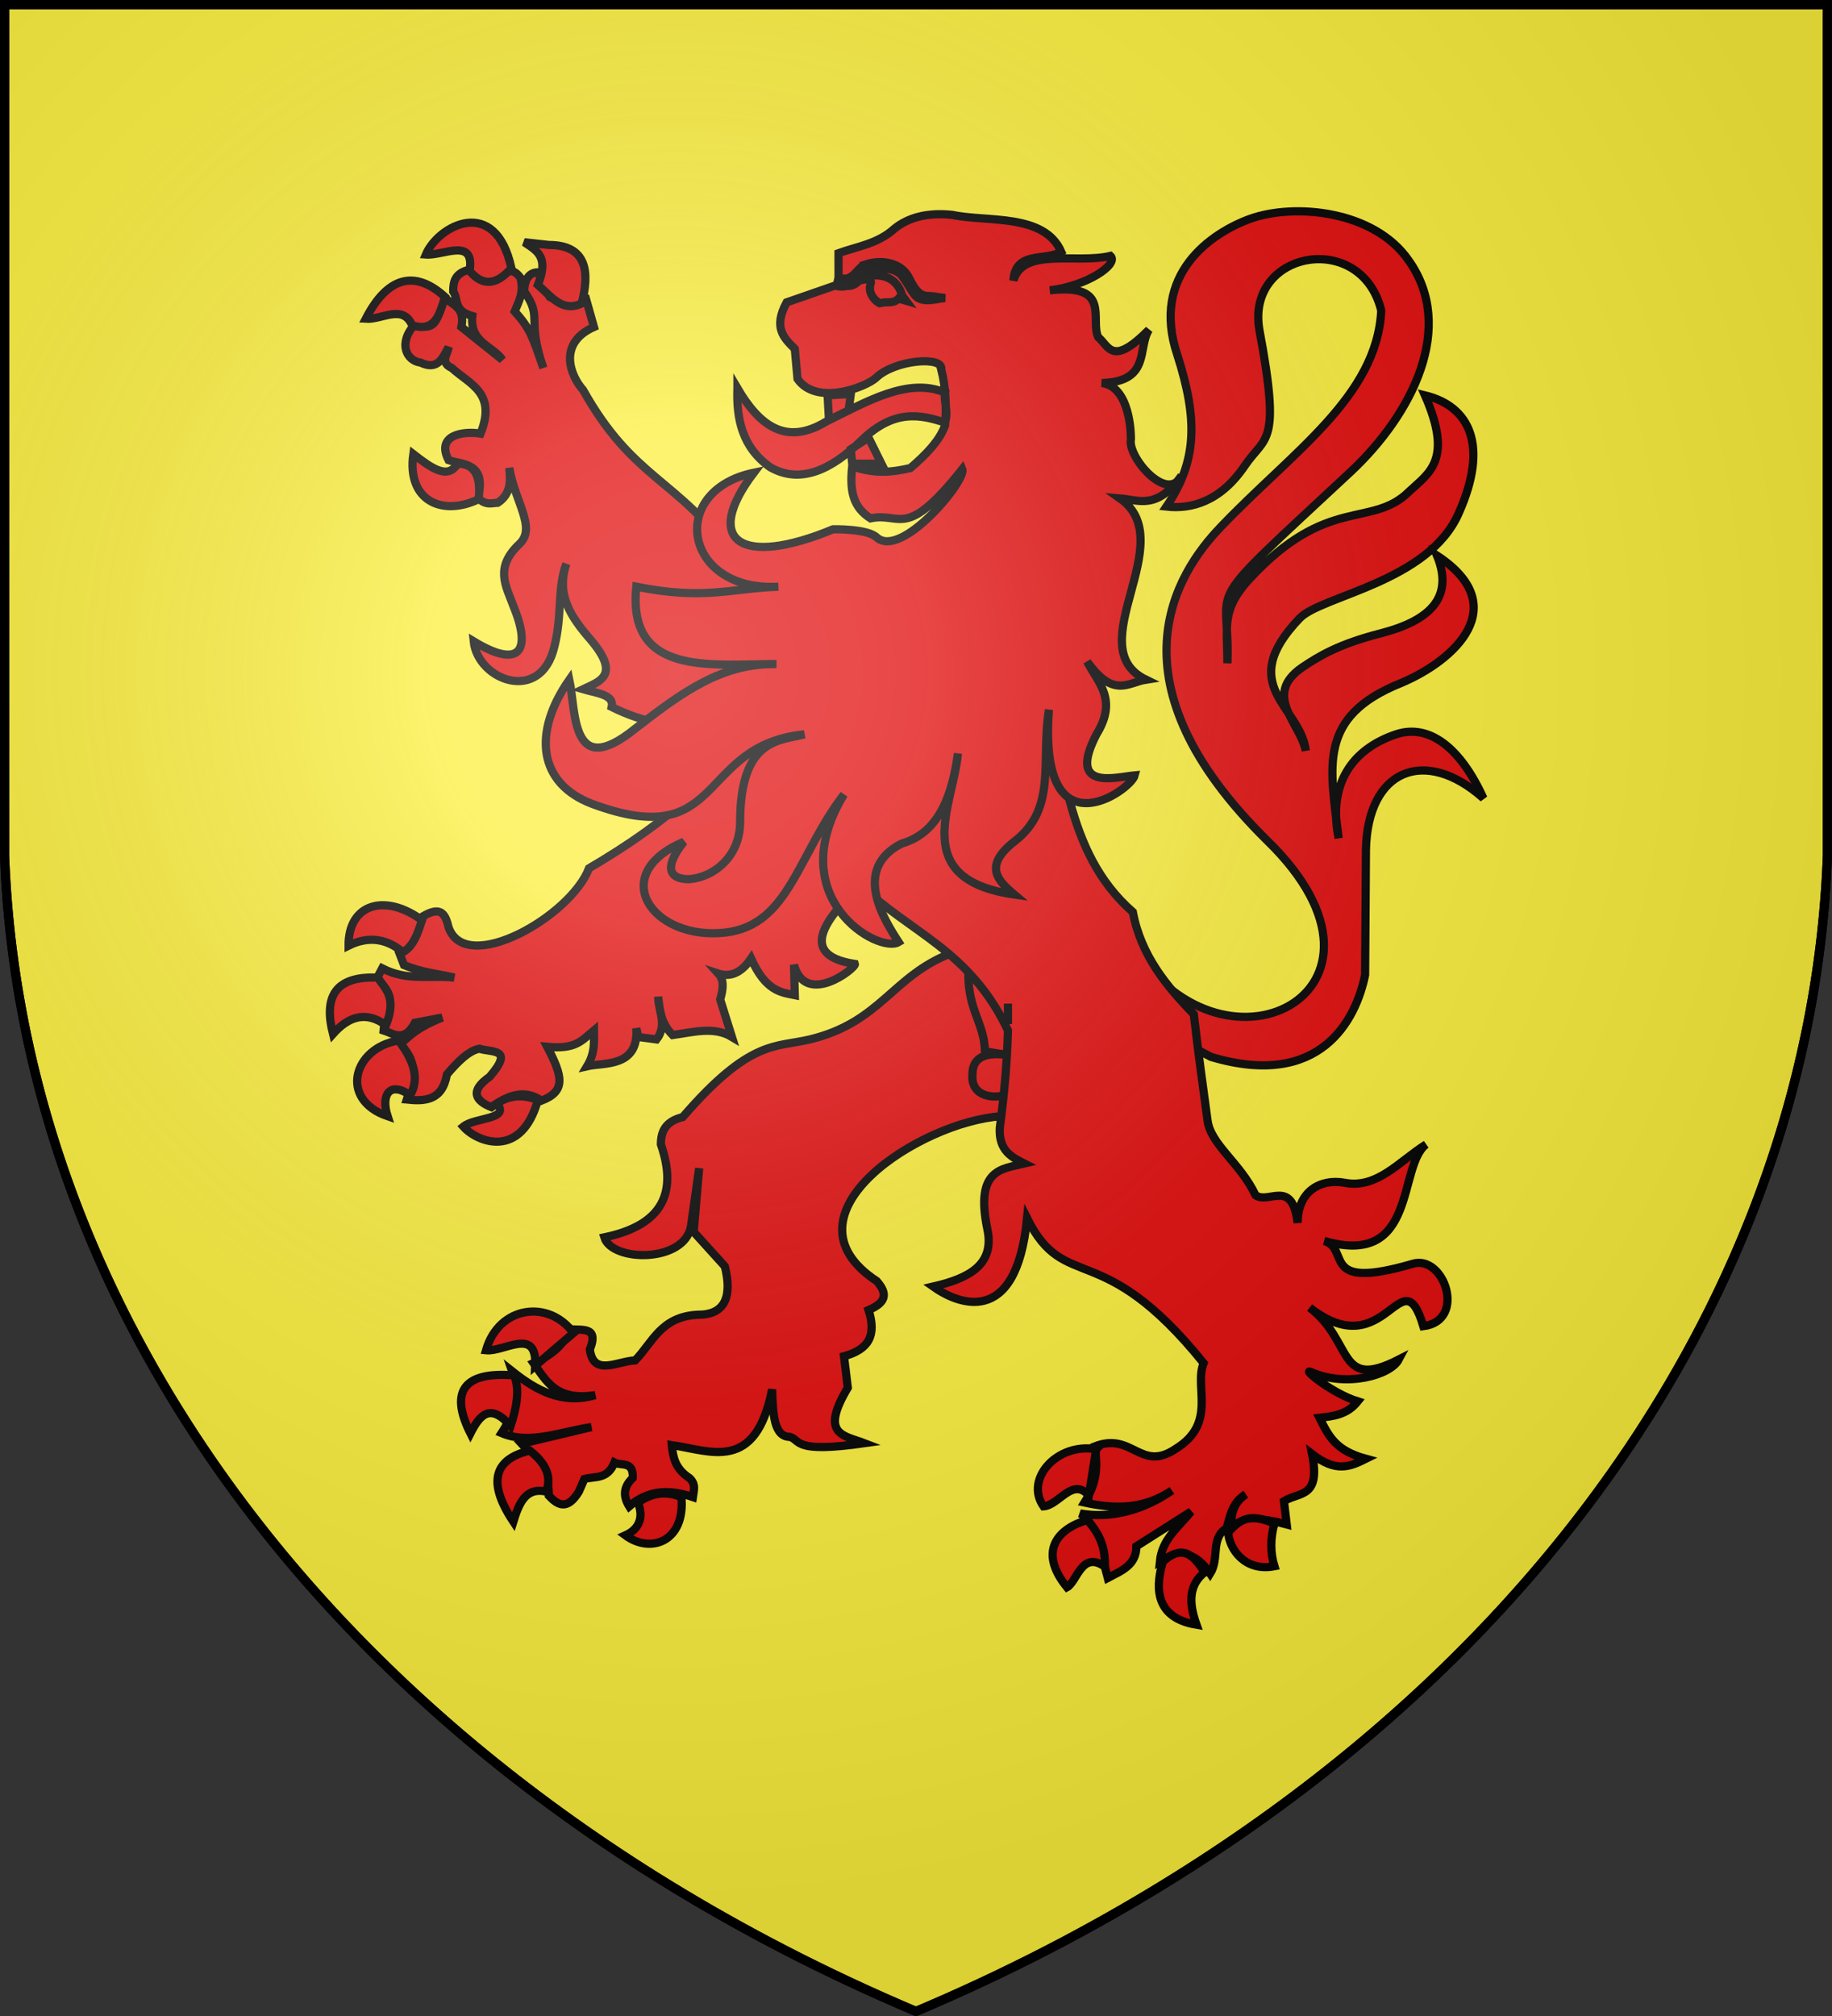
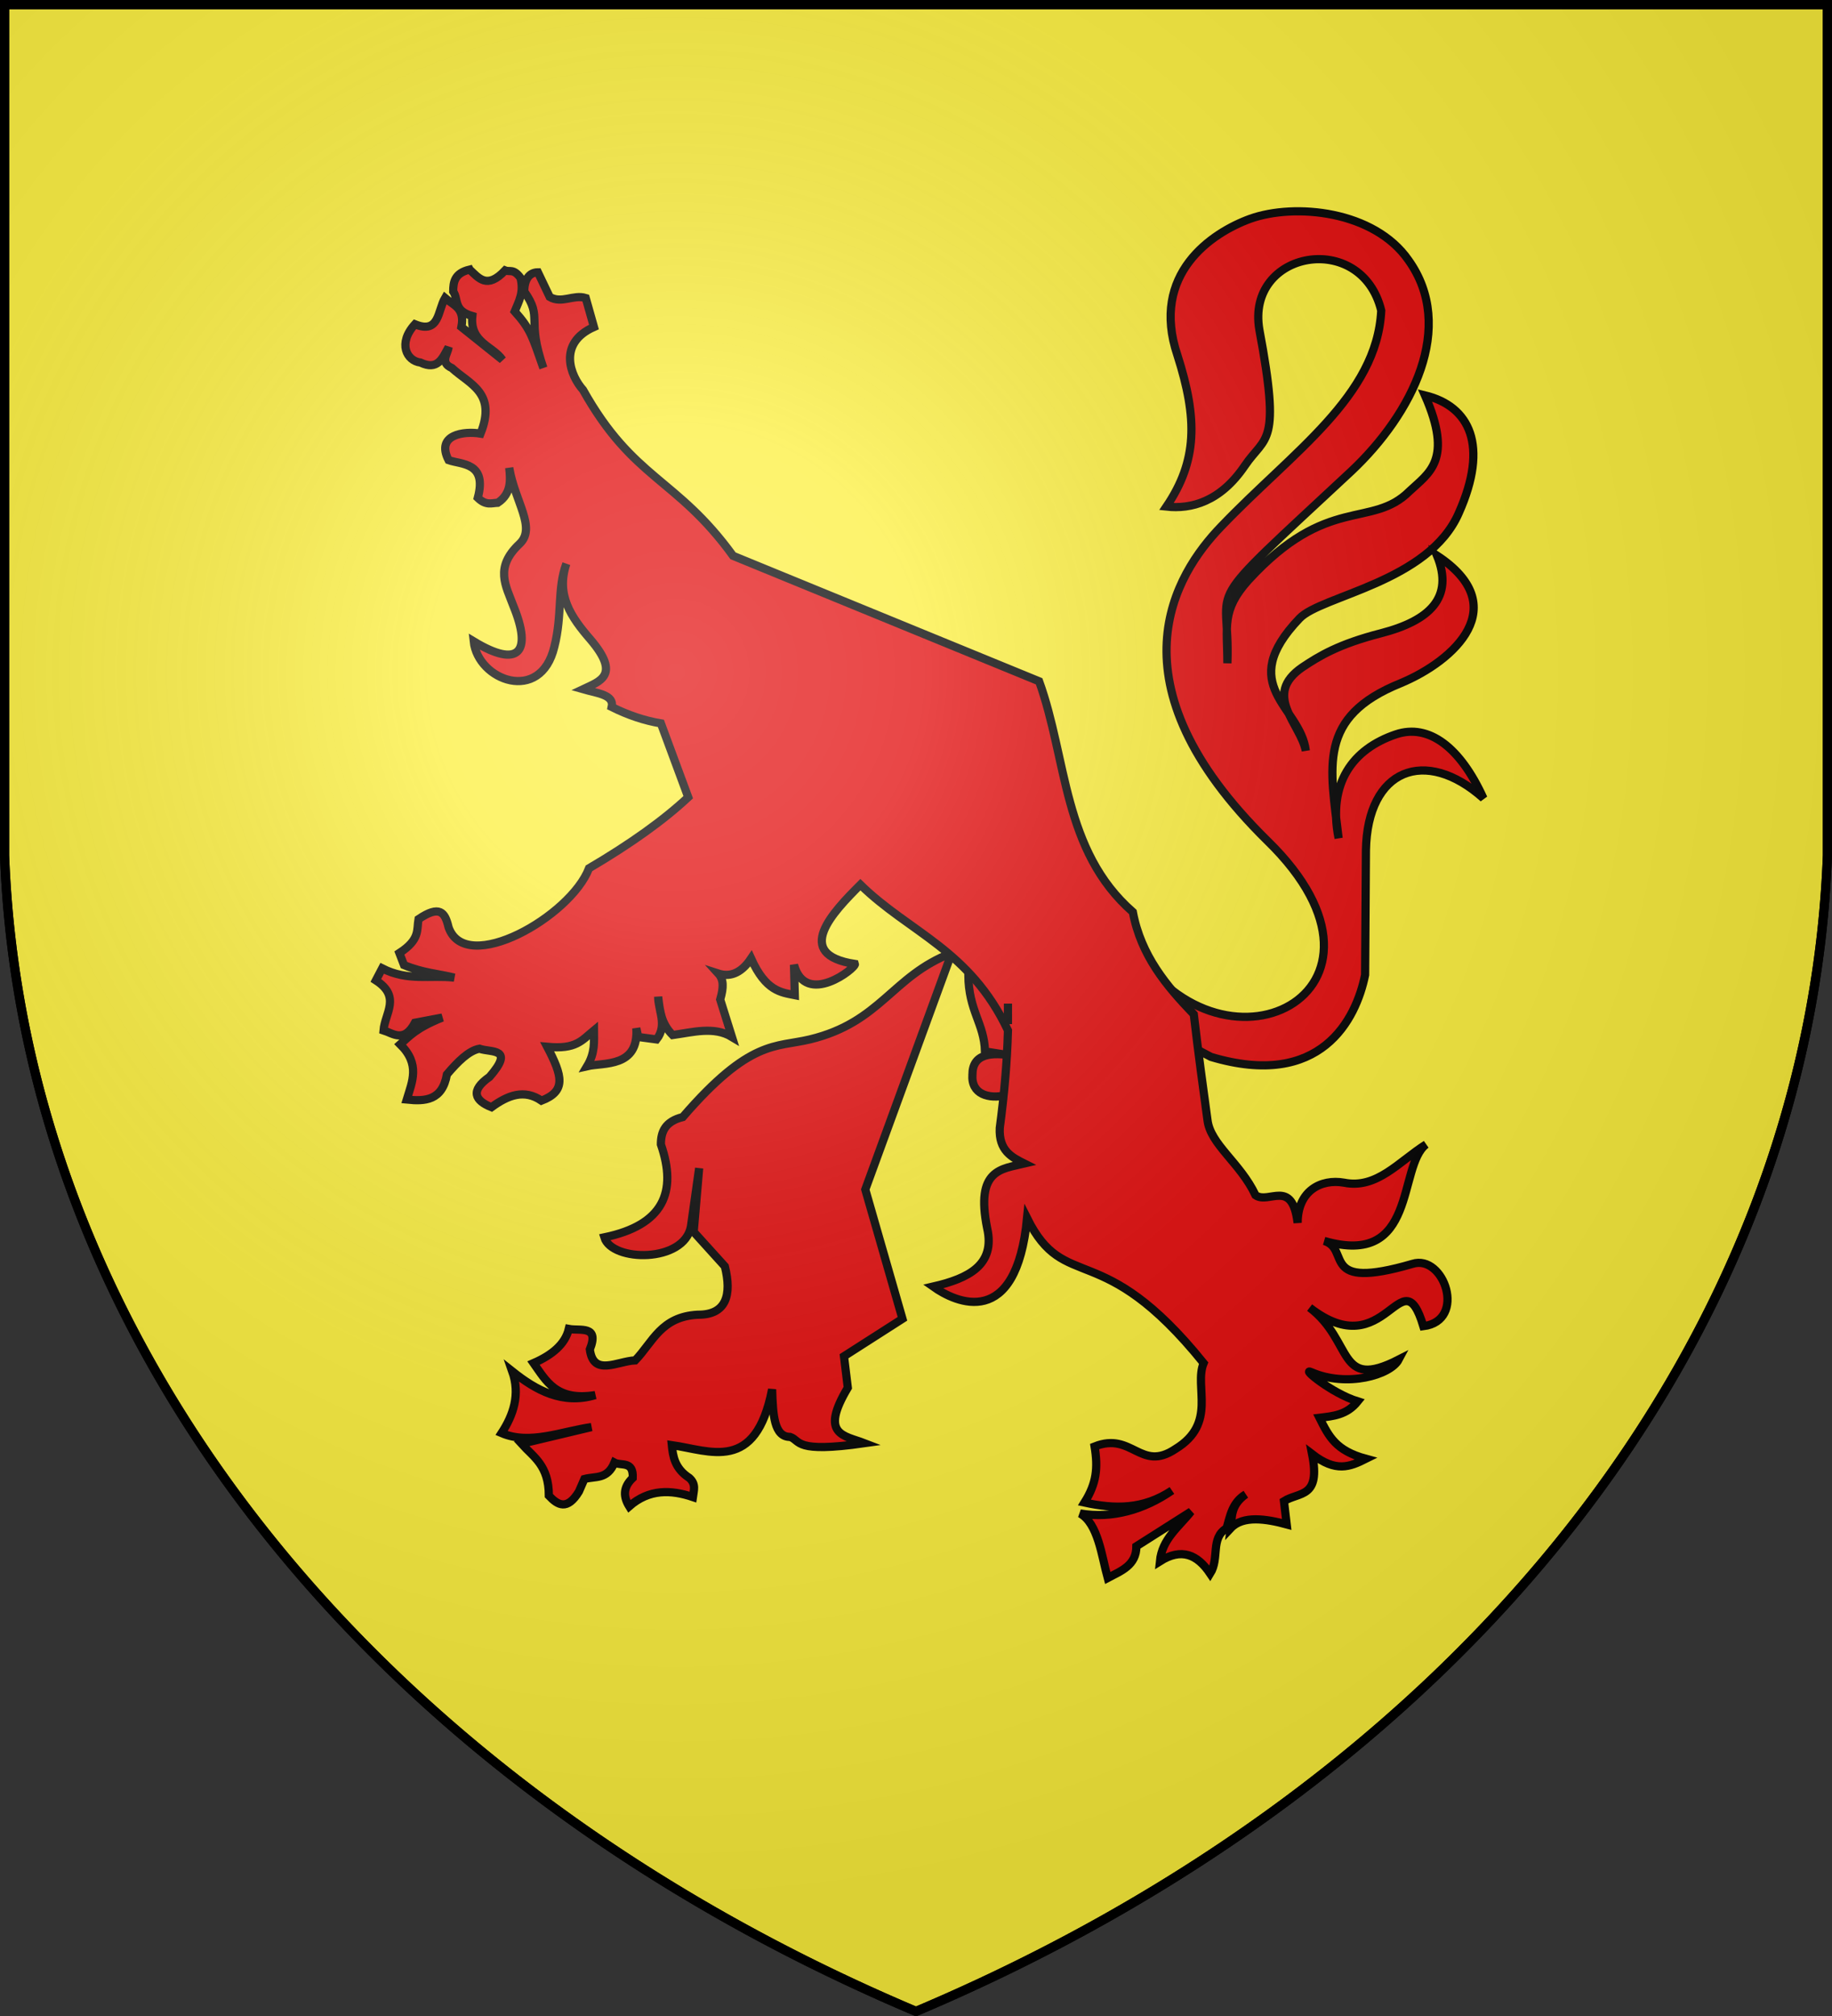
<svg xmlns="http://www.w3.org/2000/svg" xmlns:xlink="http://www.w3.org/1999/xlink" width="600" height="660" fill="#fcef3c" stroke="#000" stroke-width="3">
  <rect width="100%" height="100%" fill="#333333" stroke="none" />
  <defs>
    <radialGradient id="b" cx="221" cy="226" r="300" gradientTransform="translate(-77 -85)scale(1.35)" gradientUnits="userSpaceOnUse">
      <stop offset="0" stop-color="#fff" stop-opacity=".31" />
      <stop offset=".2" stop-color="#fff" stop-opacity=".25" />
      <stop offset=".6" stop-color="#666" stop-opacity=".13" />
      <stop offset="1" stop-opacity=".13" />
    </radialGradient>
  </defs>
  <path id="a" d="M1.5 1.5h597V280A570 445 0 0 1 300 658.5 570 445 0 0 1 1.5 280Z" />
  <g fill="#e20909">
-     <path stroke-width="2.685" d="M369.764 307.53c29.266 51.015 96.123 17.274 45.376-32.22-52.805-51.91-30.161-87.441-15.215-102.925 23.539-24.612 51.015-42.602 52.447-70.705-6.444-26.492-44.392-19.69-39.917 6.265 7.16 38.217 2.059 34.458-4.743 44.481-8.055 11.904-17.632 14.32-25.687 13.426 10.114-14.947 10.293-28.64 3.58-49.583-8.95-26.582 11.277-40.097 23.897-44.661 14.588-5.191 40.543-2.685 51.82 13.604 15.573 21.838 1.253 50.21-18.706 69.005-51.193 47.703-39.558 34.725-40.632 62.918 0-11.993-2.059-17.273 6.891-27.208 25.955-28.282 40.275-16.647 52.805-29.177 6.265-5.907 14.32-10.113 5.012-31.325 14.678 3.58 20.943 16.379 11.098 38.485-9.845 22.733-45.197 27.119-52.179 34.547-21.211 22.196.269 28.64 2.059 43.318-1.79-8.95-14.32-18.258-1.163-27.298 5.638-3.758 11.903-7.607 25.865-11.187 15.841-4.117 23.897-11.635 18.258-25.418 25.06 16.468 5.907 34.368-11.904 41.797-27.476 11.097-23.001 27.476-20.316 50.746-3.58-17.9 4.475-29.177 18.795-34.01 10.74-3.58 21.033 4.207 28.64 20.943-19.064-17.005-38.038-9.577-38.485 17.005l-.269 40.812c-2.953 14.589-14.498 37.59-50.477 26.85l-40.544-21.48zm-58.086 4.475c-19.6 7.518-23.091 22.644-46.45 28.282-11.188 2.685-19.512-.179-41.618 25.418-5.728 1.432-7.16 4.744-7.16 8.95 5.37 15.573.895 26.403-18.526 30.43 2.416 8.055 26.133 8.503 28.371-3.58.269-1.79 2.685-19.063 2.685-19.063l-1.79 20.853 10.203 11.277c2.327 9.308.537 15.931-8.86 15.841-12.083.627-14.768 9.04-20.496 14.947-5.907.269-13.693 5.37-14.857-3.58 3.222-8.055-3.132-5.996-6.891-6.712-1.164 4.922-5.37 8.502-11.546 11.187 4.117 5.817 7.428 12.53 20.227 10.471-10.74 3.223-19.332-1.521-27.208-7.786 2.685 7.608.358 14.32-3.49 20.227 9.218 3.938 19.51-.537 29.445-1.969l-22.912 5.46c3.938 4.385 8.95 7.07 8.95 17.005 2.954 3.132 5.996 4.922 9.845-1.343l1.79-4.117c3.58-.984 7.518.269 9.845-5.37 2.148 1.163 6.265-.716 5.996 5.012-3.311 3.132-3.042 6.265-1.163 9.308 6.533-5.728 13.693-5.46 20.853-3.043.269-2.058 1.164-4.207-1.163-6.265-4.833-3.132-5.37-7.16-5.728-10.74 12.53 1.79 27.476 9.219 32.846-18.258.269 8.413.627 15.573 5.907 15.573 3.58 1.253 1.164 5.37 24.344 2.058-6.712-2.595-14.767-2.595-5.459-18.168l-1.253-10.293c8.055-2.237 10.74-6.712 8.055-15.125 5.37-2.327 6.623-5.012 2.685-9.487-33.115-21.748 14.32-52.268 40.812-53.968l19.153-12.262-12.172-42.334zm5.46 7.16c.089 11.904 5.19 15.752 5.459 25.06l9.756 1.521c-8.055-1.521-13.873-.626-13.873 6.087-.447 6.443 5.37 8.054 11.009 6.712 6.891-25.597-7.966-40.723-12.351-39.38ZM407.98 402.4c5.37 2.327 13.425.895 13.693 10.74-5.012 8.055-1.163 8.95-1.432 13.425" />
+     <path stroke-width="2.685" d="M369.764 307.53c29.266 51.015 96.123 17.274 45.376-32.22-52.805-51.91-30.161-87.441-15.215-102.925 23.539-24.612 51.015-42.602 52.447-70.705-6.444-26.492-44.392-19.69-39.917 6.265 7.16 38.217 2.059 34.458-4.743 44.481-8.055 11.904-17.632 14.32-25.687 13.426 10.114-14.947 10.293-28.64 3.58-49.583-8.95-26.582 11.277-40.097 23.897-44.661 14.588-5.191 40.543-2.685 51.82 13.604 15.573 21.838 1.253 50.21-18.706 69.005-51.193 47.703-39.558 34.725-40.632 62.918 0-11.993-2.059-17.273 6.891-27.208 25.955-28.282 40.275-16.647 52.805-29.177 6.265-5.907 14.32-10.113 5.012-31.325 14.678 3.58 20.943 16.379 11.098 38.485-9.845 22.733-45.197 27.119-52.179 34.547-21.211 22.196.269 28.64 2.059 43.318-1.79-8.95-14.32-18.258-1.163-27.298 5.638-3.758 11.903-7.607 25.865-11.187 15.841-4.117 23.897-11.635 18.258-25.418 25.06 16.468 5.907 34.368-11.904 41.797-27.476 11.097-23.001 27.476-20.316 50.746-3.58-17.9 4.475-29.177 18.795-34.01 10.74-3.58 21.033 4.207 28.64 20.943-19.064-17.005-38.038-9.577-38.485 17.005l-.269 40.812c-2.953 14.589-14.498 37.59-50.477 26.85l-40.544-21.48zm-58.086 4.475c-19.6 7.518-23.091 22.644-46.45 28.282-11.188 2.685-19.512-.179-41.618 25.418-5.728 1.432-7.16 4.744-7.16 8.95 5.37 15.573.895 26.403-18.526 30.43 2.416 8.055 26.133 8.503 28.371-3.58.269-1.79 2.685-19.063 2.685-19.063l-1.79 20.853 10.203 11.277c2.327 9.308.537 15.931-8.86 15.841-12.083.627-14.768 9.04-20.496 14.947-5.907.269-13.693 5.37-14.857-3.58 3.222-8.055-3.132-5.996-6.891-6.712-1.164 4.922-5.37 8.502-11.546 11.187 4.117 5.817 7.428 12.53 20.227 10.471-10.74 3.223-19.332-1.521-27.208-7.786 2.685 7.608.358 14.32-3.49 20.227 9.218 3.938 19.51-.537 29.445-1.969l-22.912 5.46c3.938 4.385 8.95 7.07 8.95 17.005 2.954 3.132 5.996 4.922 9.845-1.343l1.79-4.117c3.58-.984 7.518.269 9.845-5.37 2.148 1.163 6.265-.716 5.996 5.012-3.311 3.132-3.042 6.265-1.163 9.308 6.533-5.728 13.693-5.46 20.853-3.043.269-2.058 1.164-4.207-1.163-6.265-4.833-3.132-5.37-7.16-5.728-10.74 12.53 1.79 27.476 9.219 32.846-18.258.269 8.413.627 15.573 5.907 15.573 3.58 1.253 1.164 5.37 24.344 2.058-6.712-2.595-14.767-2.595-5.459-18.168l-1.253-10.293l19.153-12.262-12.172-42.334zm5.46 7.16c.089 11.904 5.19 15.752 5.459 25.06l9.756 1.521c-8.055-1.521-13.873-.626-13.873 6.087-.447 6.443 5.37 8.054 11.009 6.712 6.891-25.597-7.966-40.723-12.351-39.38ZM407.98 402.4c5.37 2.327 13.425.895 13.693 10.74-5.012 8.055-1.163 8.95-1.432 13.425" />
    <path stroke-width="2.685" d="M153.8 88.255c-4.923 1.163-5.37 4.117-5.37 7.16 1.79 2.685 0 6.265 6.265 8.055-.895 8.682 6.802 9.845 9.845 14.32l-13.425-10.74c1.253-6.265-2.685-7.16-5.37-9.487-2.416 4.117-1.79 11.904-9.845 8.592-5.728 6.265-2.685 11.993 1.79 12.53 5.639 2.685 7.16-1.253 9.219-5.012-.269 2.327-2.954 5.012 1.074 6.802 5.817 5.37 14.767 8.055 9.397 21.48-5.37-.895-14.767.268-10.471 8.682 4.206 1.521 12.709.626 9.576 12.35 2.685 2.596 4.475 1.701 6.534 1.612 4.475-2.954 4.206-7.429 3.758-11.457 1.88 11.188 8.95 19.601 3.402 24.882-8.324 7.786-4.475 13.782-2.059 20.316 6.265 15.215 1.79 20.585-12.978 11.635 1.343 12.799 21.928 20.585 26.403 1.79 2.685-10.471.895-19.153 3.938-27.208-3.401 10.203 1.432 17.363 7.966 24.881 9.934 11.725 2.953 13.604-2.507 16.2 4.654 1.342 10.293 1.79 9.398 5.817q8.055 4.027 16.11 5.37l8.95 24.165c-8.055 7.518-18.795 15.215-32.489 23.27-5.996 15.752-40.364 35.353-46.002 19.332-1.164-5.012-2.954-7.339-9.845-2.685-.627 3.49.626 6.623-6.266 11.098l1.522 3.938c6.265 2.596 11.098 2.775 16.468 4.117-7.876-.895-15.215 1.253-23.628-3.043l-2.058 3.938c8.323 5.37 2.953 10.74 2.505 16.379 3.133.984 6.713 4.206 10.293-2.507l8.95-1.7c-8.681 3.49-10.74 6.086-13.783 8.771 6.623 6.533 3.938 12.172 2.148 18.079 5.996.627 11.635.358 13.156-8.234 3.58-4.207 7.16-7.786 10.651-8.413 3.938 1.343 11.635-.358 3.312 9.219-6.534 4.564-4.744 7.786.626 9.934 5.37-3.938 10.74-5.997 16.379-2.148 8.144-3.132 6.891-8.055 1.879-17.631 9.487.894 11.277-2.059 15.305-5.37 0 3.669.447 7.249-2.238 11.724 5.37-1.253 17.005.537 16.11-12.44l.626 2.863 5.997.806c3.67-4.654.537-9.487.537-13.962.537 4.475.895 8.682 4.744 12.53 6.533-.895 13.514-2.954 19.421.626l-3.849-12.261c1.164-4.028 1.164-6.534-.626-8.502 3.311 1.073 7.16.447 10.74-4.923 4.833 10.74 9.845 11.098 14.32 11.993l-.269-9.935c3.849 14.052 20.406.985 19.959-.268-20.585-3.132-7.16-17.005 1.79-25.955 16.11 15.752 35.8 21.212 48.33 47.704-.269 10.471-1.253 21.211-2.685 31.951-.358 7.428 3.938 9.576 8.055 11.635-7.429 1.79-16.11 1.79-12.172 21.212 2.685 11.903-5.996 16.378-17.721 19.063 7.518 5.37 27.208 14.32 30.788-22.375 12.53 25.06 24.165 5.728 57.817 47.435-3.222 7.786 4.565 19.69-9.219 28.103-11.456 7.697-14.14-5.728-26.492-.805 1.164 7.07.627 12.082-3.311 18.347 9.845 2.148 19.243 2.327 28.64-3.938-9.219 6.355-19.69 9.308-30.072 7.518 5.907 3.312 7.07 13.962 9.04 21.122 4.385-2.327 9.397-4.117 9.397-10.382l17.9-11.367c-4.027 5.102-9.487 8.95-10.203 16.29 7.07-4.475 12.262-2.238 16.468 4.027 3.132-5.012 0-11.635 5.37-14.857 1.164-3.938 1.79-8.413 6.265-11.098-5.012 3.58-4.475 7.428-4.923 11.098 4.028-4.296 11.725-3.043 18.348-1.253l-.895-7.608c5.012-3.132 12.083-.894 9.219-15.393 7.786 5.996 12.261 4.206 17.631 1.521-9.845-2.685-12.082-7.16-15.215-13.425 4.475-.537 8.95-.895 12.53-5.37-8.681-2.685-18.795-11.187-15.215-9.577 11.635 5.102 25.955.985 28.64-4.117-20.317 10.382-14.678-5.996-29.177-17.005 25.15 19.601 30.072-17.631 37.232 6.087 14.32-1.79 6.802-23.718-3.58-20.406-30.698 8.95-20.048-4.833-28.909-7.518 30.699 8.95 23.987-24.434 33.384-31.594-8.95 5.639-16.11 14.678-26.85 12.53-7.607-1.342-15.215 2.685-15.215 13.156-1.79-14.678-9.397-5.996-13.783-9.039-5.012-10.65-14.857-16.647-15.752-24.702-1.342-9.845-2.954-21.48-4.475-34.547-8.95-9.308-17.274-19.153-19.959-33.473-23.001-20.137-21.48-50.12-30.698-75.538l-100.24-41.08c-18.616-25.687-32.578-24.792-49.136-54.327-4.027-4.475-8.502-15.215 3.58-20.585l-2.684-9.487c-4.028-1.253-7.876 1.969-11.814-.358l-3.849-8.055c-2.685 0-4.475 2.148-4.475 6.265 6.265 8.95.537 8.502 6.265 25.06-3.58-10.113-4.028-12.53-9.398-18.526 1.343-3.312 3.133-6.266 1.88-11.009-2.327-3.132-3.49-1.79-5.012-2.416-5.996 6.354-8.681 2.416-11.635-.269Zm176.315 240.308v6.712z" />
-     <path stroke-width="2.685" d="M176.175 93.267c3.58-9.04 0-11.008-4.475-13.962l8.055.895c12.53 0 13.425 8.95 10.74 19.153-6.265 2.954-9.845-2.148-14.32-6.086Zm-36.695-9.934c5.728.447 16.11-5.818 14.32 5.37 4.475 5.28 8.95 4.474 13.694-.895-5.281-24.166-24.076-13.873-28.014-4.475Zm-4.475 23.18c-3.132-7.07-9.845-1.79-15.215-2.148 7.16-13.872 16.11-16.11 25.955-7.16-1.79 5.728-3.222 11.635-10.74 9.308Zm21.749 56.922c-11.904 5.728-23.539.537-21.391-14.767 5.907 4.564 11.277 8.502 14.499 3.132 4.833 0 7.876 3.043 6.892 11.635Zm-24.792 148.301c-5.012-4.206-10.919-5.548-17.81-2.147-.09-13.694 11.903-17.274 24.075-8.324-1.432 4.207-2.685 8.413-6.265 10.471Zm-22.912 26.761c-3.043-11.904.448-19.063 14.678-18.437 2.327 3.58 6.354 6.265 2.685 15.573-6.623-4.833-12.351-2.774-17.363 2.864Zm21.48 2.148c4.475 5.907 7.16 11.904 3.849 17.9-6.892-4.744-9.666 0-7.429 6.892-16.11-5.55-11.098-22.465 3.58-24.792Zm32.22 20.585c4.744-3.043 8.95-2.685 13.425-1.163-5.37 19.421-19.69 14.051-24.434 8.77 3.849-3.132 15.484-2.237 11.009-7.607Zm25.06 75.18c-8.055-11.098-24.434-8.95-28.64 5.639 5.996.626 16.737-7.876 16.11 5.101zm-20.585 30.43c-6.713-7.697-10.114-3.58-13.156 2.417-7.071-14.052-1.79-20.317 14.32-18.974 1.879 4.564.894 10.292-1.164 16.557Zm6.265 8.055c-11.187 2.685-14.32 9.845-5.37 23.27 1.79-5.728 3.849-11.367 10.74-9.845 1.79-4.475.358-8.95-5.37-13.425Zm35.442 17.005c2.148 5.37-.09 8.95-4.117 10.74 8.502 6.265 19.69 1.79 18.347-12.53-4.475-1.79-9.129-1.79-14.23 1.79Zm150.092-17.452-2.417 15.125c-5.37-6.086-9.756 3.222-14.857 3.58-6.265-8.95 4.475-20.943 17.274-18.706Zm2.863 38.485c.09-4.923-.805-9.845-5.817-15.305-9.845 2.864-16.11 10.382-6.623 22.017 3.312-1.79 4.833-12.172 12.44-6.712Zm18.974-1.701c6.892-6.175 10.383-1.432 13.694 3.49-5.101 4.028-5.37 9.756-2.685 17.185-14.857-2.417-12.978-14.052-11.009-20.675Zm36.517-12.44c-1.343 4.743-1.343 9.576 0 13.962-9.666 1.879-14.768-5.639-15.126-11.009 3.938-4.743 7.518-6.265 15.125-2.953ZM241.51 127.098c-.358 10.024 1.522 19.332 10.74 25.866 9.845 5.638 20.048.894 30.072-8.95 10.561-10.114 19.153-8.324 27.208-5.639 1.164-4.475-.537-6.534 0-9.845-12.172-5.102-25.597 2.953-38.933 9.487-13.245 8.055-21.927 1.253-29.087-10.919Zm47.166 24.702-4.206-8.502-5.817 3.758.447 4.744zm-17.631-22.375 7.608-.447-.716 5.37-6.445 3.132zm37.232-8.503c.716-4.474-15.304-3.132-21.39 2.775-3.312 3.043-19.422 9.308-25.687.358l-.895-9.845c-3.58-3.58-7.16-6.891-2.685-15.215l17.005-5.907V82.885c5.907-2.148 12.888-3.043 18.348-8.055 4.474-3.58 10.65-5.37 18.974-4.475 11.276 2.416 30.072-.627 35.62 12.082-5.28 3.133-15.036-.447-15.662 9.398 3.222-11.008 20.585-5.37 31.773-8.055 2.863 2.685-7.608 9.845-19.87 11.277 20.317-2.327 13.157 9.308 15.842 15.305 3.58 2.953 4.475 9.845 16.647-2.417-3.849 5.997.716 17.005-15.483 17.453 9.307 1.074 9.576 16.557 9.576 18.347-1.253 5.817 11.993 21.212 16.558 11.993-8.055 11.277-13.873 7.966-20.138 7.428 20.227 14.231-13.694 48.599 8.502 59.339-5.817.895-10.56 6.265-19.242-5.907 3.312 6.802 10.203 12.172 3.043 23.807-9.755 18.795 6.444 13.962 12.53 13.425-1.253 4.922-31.683 26.492-28.103-21.48-2.685 16.737 2.685 32.22-11.098 42.96-10.382 8.055-5.907 12.798-.269 17.542-34.726-5.012-19.958-29.177-18.437-46.182-1.879 13.425-5.996 25.955-18.526 29.535-16.11 8.324-5.817 24.613-.895 32.22-6.534 3.938-38.485-14.32-17.9-48.33-15.215 19.69-17.9 42.691-38.754 45.197-23.896 2.775-39.111-18.973-13.693-29.713-7.07 8.95-4.296 12.261 1.7 12.261 8.145-.626 16.737-7.428 16.737-18.795 0-27.745 13.425-26.492 21.033-28.64-35.353 3.58-25.776 38.932-69.363 22.822-17.9-6.712-19.69-23.448-7.607-40.722 2.237 10.471.447 33.115 21.48 16.11 16.11-12.53 28.729-21.48 46.36-21.211-22.106.089-48.866 3.848-45.913-25.329 22.375 4.475 30.967.537 46.54 0-30.788 1.79-36.695-31.325-8.055-37.321-17.005 22.464-4.206 31.056 25.955 18.526 0 0 11.277-.269 14.32 2.685 8.055 7.16 29.535-18.795 28.014-22.375-18.795 23.628-19.959 13.962-30.072 16.11-5.55-3.58-6.892-8.592-5.997-17.005 8.055 2.685 13.425 1.79 19.063.537 5.102-4.386 9.577-8.95 11.367-13.962.448-6.265.269-12.262-1.253-18.348ZM277.668 92.73c6.355-3.58 15.394-4.475 17.81 4.028l1.253 1.7-2.416-.716c-1.163 1.253-2.685 1.253-4.475 1.253l-1.79.268c-2.685-1.61-3.58-4.206-2.954-6.175 1.164-3.49-5.548-.358-7.428-.358Zm6.176-6.265c-2.954.895-3.491 3.938-6.534 4.743-1.522.09-2.685-.268-2.685-.268l-.626 2.685s1.521.448 3.311 0c3.849.269 4.743-3.58 7.518-4.922 3.222-.985 7.697-1.343 10.382 1.342 2.685 3.58 3.849 6.713 5.639 7.608 2.685 1.342 5.728.178 8.681-.09l-2.685-.358c-3.312-.895-5.37 1.432-8.95-5.907-2.685-5.728-9.576-6.265-14.051-4.833Z" />
  </g>
  <use xlink:href="#a" fill="url(#b)" />
</svg>